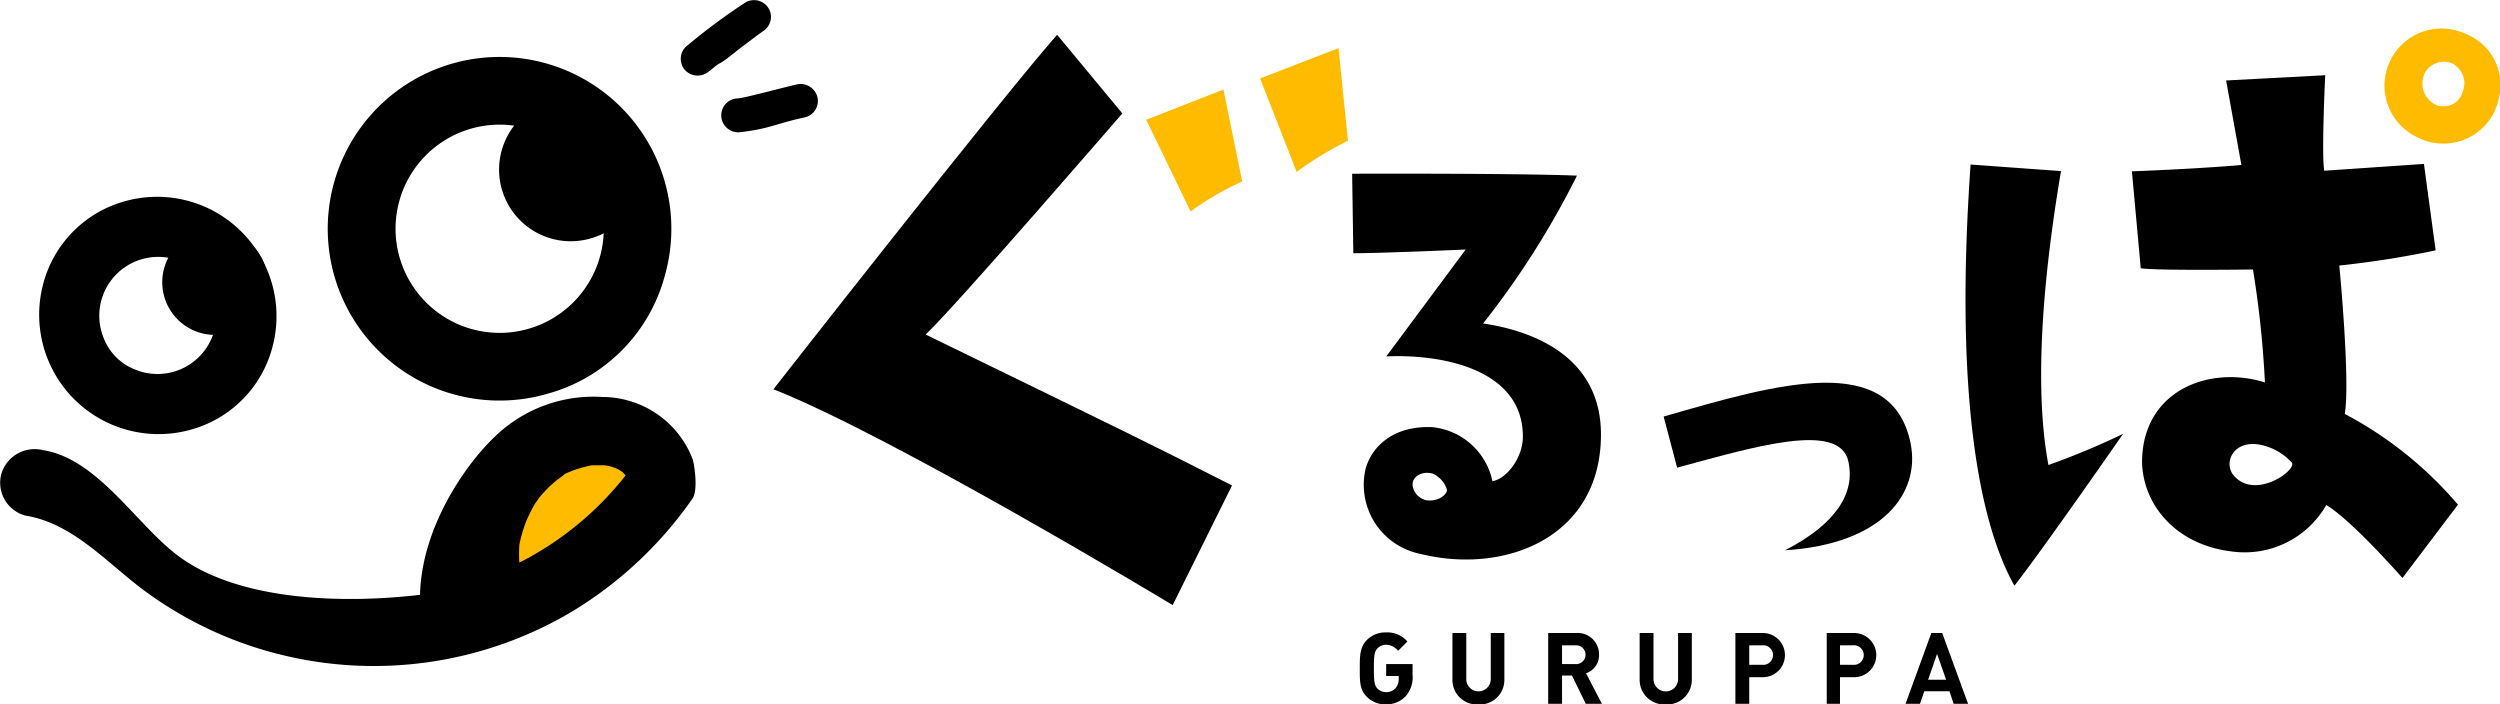
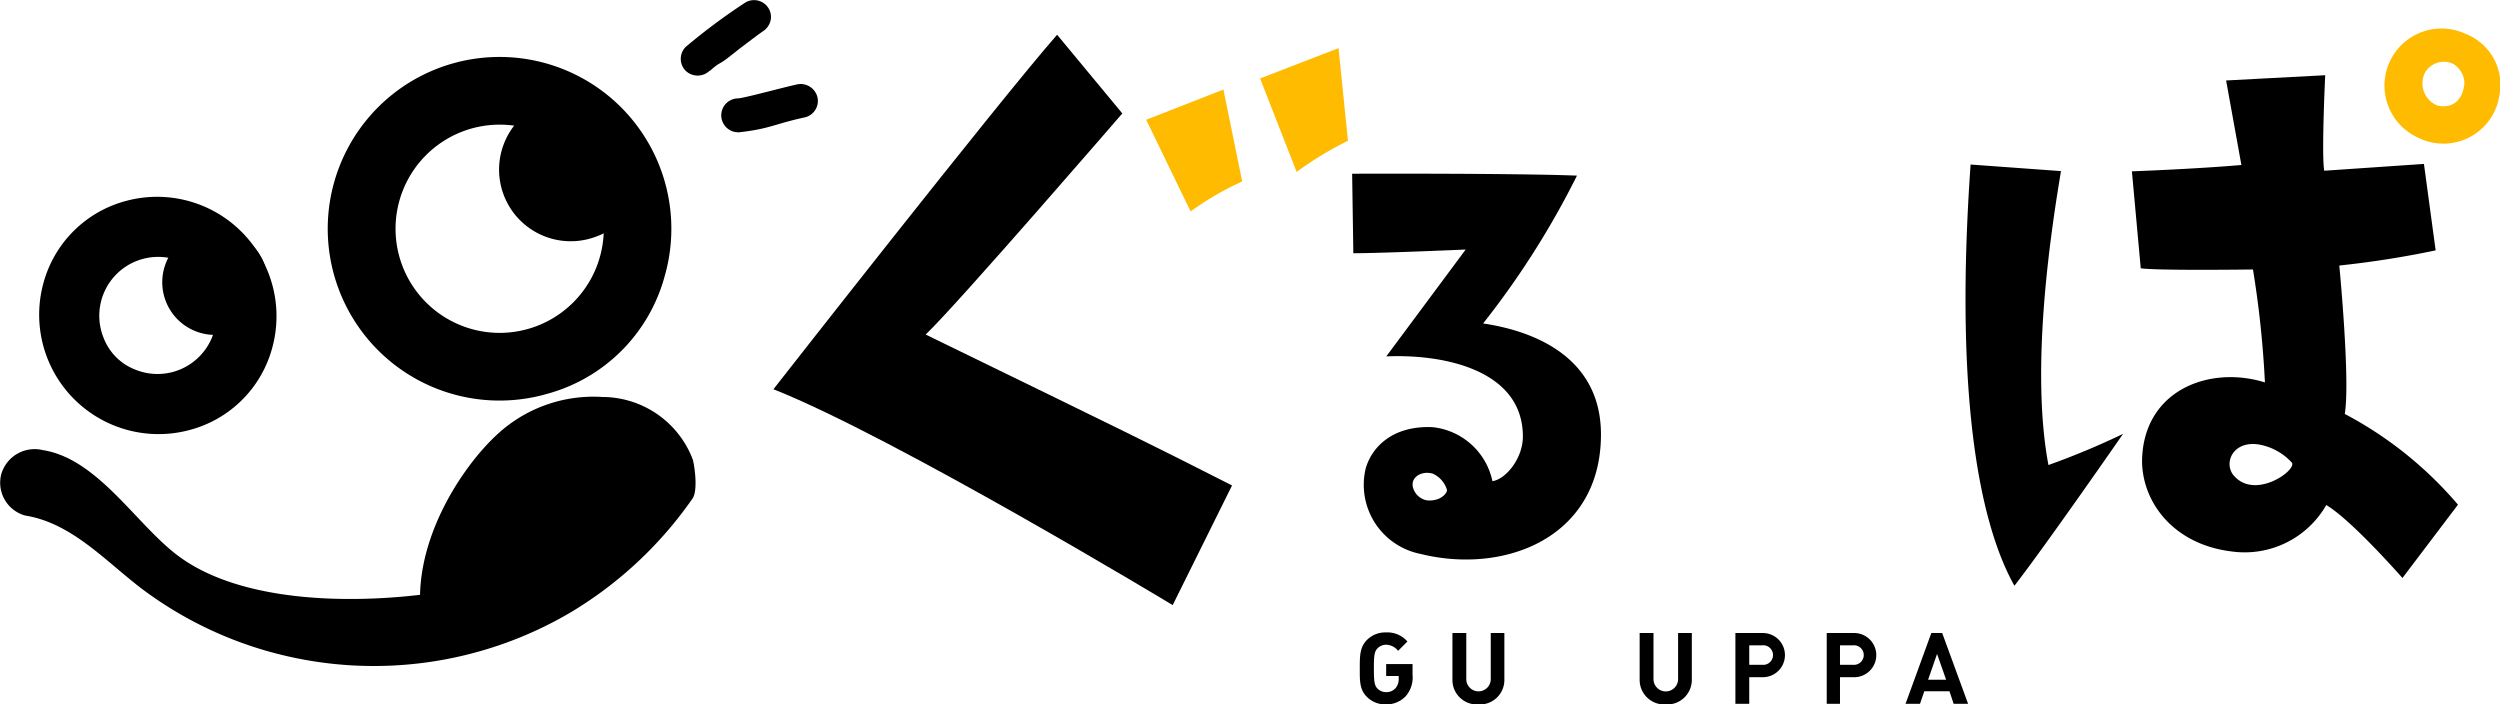
<svg xmlns="http://www.w3.org/2000/svg" viewBox="0 0 209.39 59">
  <defs>
    <style>.a{fill:#febb00;}</style>
  </defs>
  <path d="M102.22,51.18S78.92,37.12,68.78,33.1c0,0,18.83-24.07,23.76-29.69L98,10s-13.82,16-16.47,18.52c18.48,9,18.48,9,25.66,12.64Z" transform="translate(-4 -0.5)" />
  <path d="M138.09,36.89c0,8.64-8.06,11.76-15.13,10a5.9,5.9,0,0,1-4.58-7.13c.52-1.87,2.34-3.64,5.62-3.48a5.73,5.73,0,0,1,5,4.52c1.09-.15,2.55-1.87,2.55-3.74,0-5.57-6.61-6.92-11.44-6.71l6.65-8.95s-7.07.31-9.41.31l-.1-6.66s13.57-.05,18.83.16a71.1,71.1,0,0,1-7.86,12.38C130.5,27.94,138.09,29.35,138.09,36.89Zm-12.9,4.63A2.17,2.17,0,0,0,124,40.17c-.89-.26-1.83.26-1.67,1.09a1.48,1.48,0,0,0,1.2,1.15C124.67,42.51,125.24,41.78,125.19,41.52Z" transform="translate(-4 -0.5)" />
-   <path d="M158.81,39.14c-.74-3.4-8-1.18-14.34.53l-1.13-4.28c9.49-2.74,19.11-5.57,20.69,2.27.81,4.1-2.27,8.41-10.52,8.93C157.83,44.36,159.4,41.76,158.81,39.14Z" transform="translate(-4 -0.5)" />
  <path d="M172.72,49.56c-3.06-5.46-5-16.43-3.67-35.28l7.57.55c-.73,4.39-2.63,16.27-1.05,24.62a65.06,65.06,0,0,0,6.25-2.61S175.38,46.13,172.72,49.56ZM208,21.47a80.11,80.11,0,0,1-8.07,1.27s.93,9.59.46,12.43a32.11,32.11,0,0,1,9.48,7.6l-4.65,6.14s-4.24-4.84-6.38-6.11a7.88,7.88,0,0,1-7.91,3.89c-4.91-.59-7.52-4.15-7.52-7.61.1-5.91,5.66-8,10.29-6.55a83.63,83.63,0,0,0-1-9.46s-8,.11-9.4-.1l-.74-8.12s5.25-.19,9.17-.53l-1.28-7.08,8.3-.44s-.32,6.69-.08,8l8.35-.57ZM195.92,39.21a4.87,4.87,0,0,0-2.85-1.5c-2-.24-2.8,1.46-2.06,2.52C192.81,42.54,196.57,39.76,195.92,39.21Z" transform="translate(-4 -0.5)" />
-   <path d="M121.73,58.82a2.25,2.25,0,0,1-1.66.68,2.18,2.18,0,0,1-1.6-.65c-.6-.6-.58-1.34-.58-2.37s0-1.76.58-2.36a2.15,2.15,0,0,1,1.6-.65,2.22,2.22,0,0,1,1.81.76l-.78.78a1.31,1.31,0,0,0-1-.51,1,1,0,0,0-.74.32c-.23.25-.29.52-.29,1.66s.06,1.43.29,1.68a1,1,0,0,0,.74.31,1,1,0,0,0,.79-.34,1.17,1.17,0,0,0,.26-.8v-.21h-1.05v-1h2.21V57A2.41,2.41,0,0,1,121.73,58.82Z" transform="translate(-4 -0.5)" />
+   <path d="M121.73,58.82a2.25,2.25,0,0,1-1.66.68,2.18,2.18,0,0,1-1.6-.65c-.6-.6-.58-1.34-.58-2.37s0-1.76.58-2.36a2.15,2.15,0,0,1,1.6-.65,2.22,2.22,0,0,1,1.81.76l-.78.78a1.31,1.31,0,0,0-1-.51,1,1,0,0,0-.74.32c-.23.25-.29.52-.29,1.66s.06,1.43.29,1.68a1,1,0,0,0,.74.31,1,1,0,0,0,.79-.34,1.17,1.17,0,0,0,.26-.8v-.21h-1.05v-1h2.21V57A2.41,2.41,0,0,1,121.73,58.82" transform="translate(-4 -0.5)" />
  <path d="M127.83,59.5a2.05,2.05,0,0,1-2.18-2.08v-3.9h1.16v3.86a1,1,0,1,0,2.05,0V53.52H130v3.9A2.05,2.05,0,0,1,127.83,59.5Z" transform="translate(-4 -0.5)" />
-   <path d="M136.82,59.45l-1.16-2.37h-.83v2.37h-1.16V53.52H136a1.79,1.79,0,0,1,1.93,1.81,1.59,1.59,0,0,1-1.09,1.56l1.33,2.56Zm-.9-4.9h-1.09v1.57h1.09a.79.79,0,1,0,0-1.57Z" transform="translate(-4 -0.5)" />
  <path d="M143.52,59.5a2.06,2.06,0,0,1-2.19-2.08v-3.9h1.16v3.86a1,1,0,1,0,2.06,0V53.52h1.15v3.9A2.06,2.06,0,0,1,143.52,59.5Z" transform="translate(-4 -0.5)" />
  <path d="M151.65,57.22h-1.14v2.23h-1.16V53.52h2.3a1.85,1.85,0,1,1,0,3.7Zm-.06-2.67h-1.08v1.63h1.08a.82.82,0,1,0,0-1.63Z" transform="translate(-4 -0.5)" />
  <path d="M159.25,57.22h-1.14v2.23H157V53.52h2.3a1.85,1.85,0,1,1,0,3.7Zm-.06-2.67h-1.08v1.63h1.08a.82.82,0,1,0,0-1.63Z" transform="translate(-4 -0.5)" />
  <path d="M167.63,59.45l-.35-1.05h-2.11l-.36,1.05H163.6l2.16-5.93h.91l2.17,5.93Zm-1.39-4.18-.75,2.16H167Z" transform="translate(-4 -0.5)" />
  <path d="M62,38.92a8.12,8.12,0,0,0-7.53-5.17,11.86,11.86,0,0,0-9,3.3c-2.51,2.37-6.16,7.64-6.29,13.27-6.47.76-15.37.54-20.45-3.41-3.45-2.69-6.62-8-11.14-8.71a2.91,2.91,0,0,0-3.48,2,2.85,2.85,0,0,0,2,3.48c3.88.62,6.68,3.77,9.7,6.08a32.15,32.15,0,0,0,11.5,5.52,32.48,32.48,0,0,0,24.47-3.48A33.18,33.18,0,0,0,62,42.26C62.51,41.53,62.12,39.19,62,38.92Z" transform="translate(-4 -0.5)" />
  <path d="M49.85,33.48a14.39,14.39,0,1,1,9.81-9.81A14,14,0,0,1,49.85,33.48Zm-4-22.54a8.72,8.72,0,1,0,8.72,8.71A8.72,8.72,0,0,0,45.83,10.94Z" transform="translate(-4 -0.5)" />
  <path d="M53.78,20.37a6,6,0,1,1,3.68-3.67A5.82,5.82,0,0,1,53.78,20.37Z" transform="translate(-4 -0.5)" />
  <path d="M63.46,6.43c.92-.81.72-.45,1.68-1.22l.7-.55L66,4.53c-.09.07-.14.11,0,0l.35-.26c.51-.39,1-.76,1.52-1.13a1.51,1.51,0,0,0,.65-.84,1.39,1.39,0,0,0-.14-1.09A1.42,1.42,0,0,0,66.43.71a51.43,51.43,0,0,0-5,3.72,1.42,1.42,0,0,0,0,2,1.45,1.45,0,0,0,2,0Z" transform="translate(-4 -0.5)" />
  <path d="M65.82,11.59c2.66-.29,3-.7,5.63-1.27a1.41,1.41,0,0,0,1-1.74,1.45,1.45,0,0,0-1.74-1c-1.22.27-4.24,1.1-4.88,1.16a1.42,1.42,0,0,0,0,2.84Z" transform="translate(-4 -0.5)" />
  <path d="M19.9,36.51A10,10,0,0,1,7.63,24.24a9.75,9.75,0,0,1,6.92-6.91A10,10,0,0,1,26.81,29.6,9.73,9.73,0,0,1,19.9,36.51Zm-.82-14.14a4.93,4.93,0,0,0-6.41,6.41,4.63,4.63,0,0,0,2.69,2.69,4.93,4.93,0,0,0,6.41-6.41A4.61,4.61,0,0,0,19.08,22.37Z" transform="translate(-4 -0.5)" />
  <path d="M22,28.55a4.41,4.41,0,1,1,4.41-4.41A4.42,4.42,0,0,1,22,28.55Z" transform="translate(-4 -0.5)" />
-   <path class="a" d="M47.5,47.62a10.75,10.75,0,0,1,0-1.5A11.41,11.41,0,0,1,48.14,44c.15-.33.31-.66.49-1s.25-.41.39-.61l.16-.23a12.77,12.77,0,0,1,.94-1l.48-.42c.08-.06.57-.41.72-.55a9.59,9.59,0,0,1,2.26-.72c-.25,0,.56,0,.57,0h.49l.41.07.48.15a3.55,3.55,0,0,1,.43.23,1.53,1.53,0,0,1,.23.17l.21.23A26.64,26.64,0,0,1,47.5,47.62Z" transform="translate(-4 -0.5)" />
  <path class="a" d="M100,10.53,106.47,8l1.57,7.7a24.4,24.4,0,0,0-4.32,2.51Z" transform="translate(-4 -0.5)" />
  <path class="a" d="M112.6,14.9l-3.06-7.83,6.57-2.54.79,7.76A28.94,28.94,0,0,0,112.6,14.9Z" transform="translate(-4 -0.5)" />
  <path class="a" d="M210.52,3.34A4.77,4.77,0,0,0,206.47,12a4.74,4.74,0,0,0,6.85-3.4A4.58,4.58,0,0,0,210.52,3.34Zm-2.37,6a2,2,0,0,1-1.06-2.72,1.83,1.83,0,0,1,2.32-.8,1.93,1.93,0,0,1,1,1.63C210.29,9,209.3,9.61,208.15,9.34Z" transform="translate(-4 -0.5)" />
</svg>